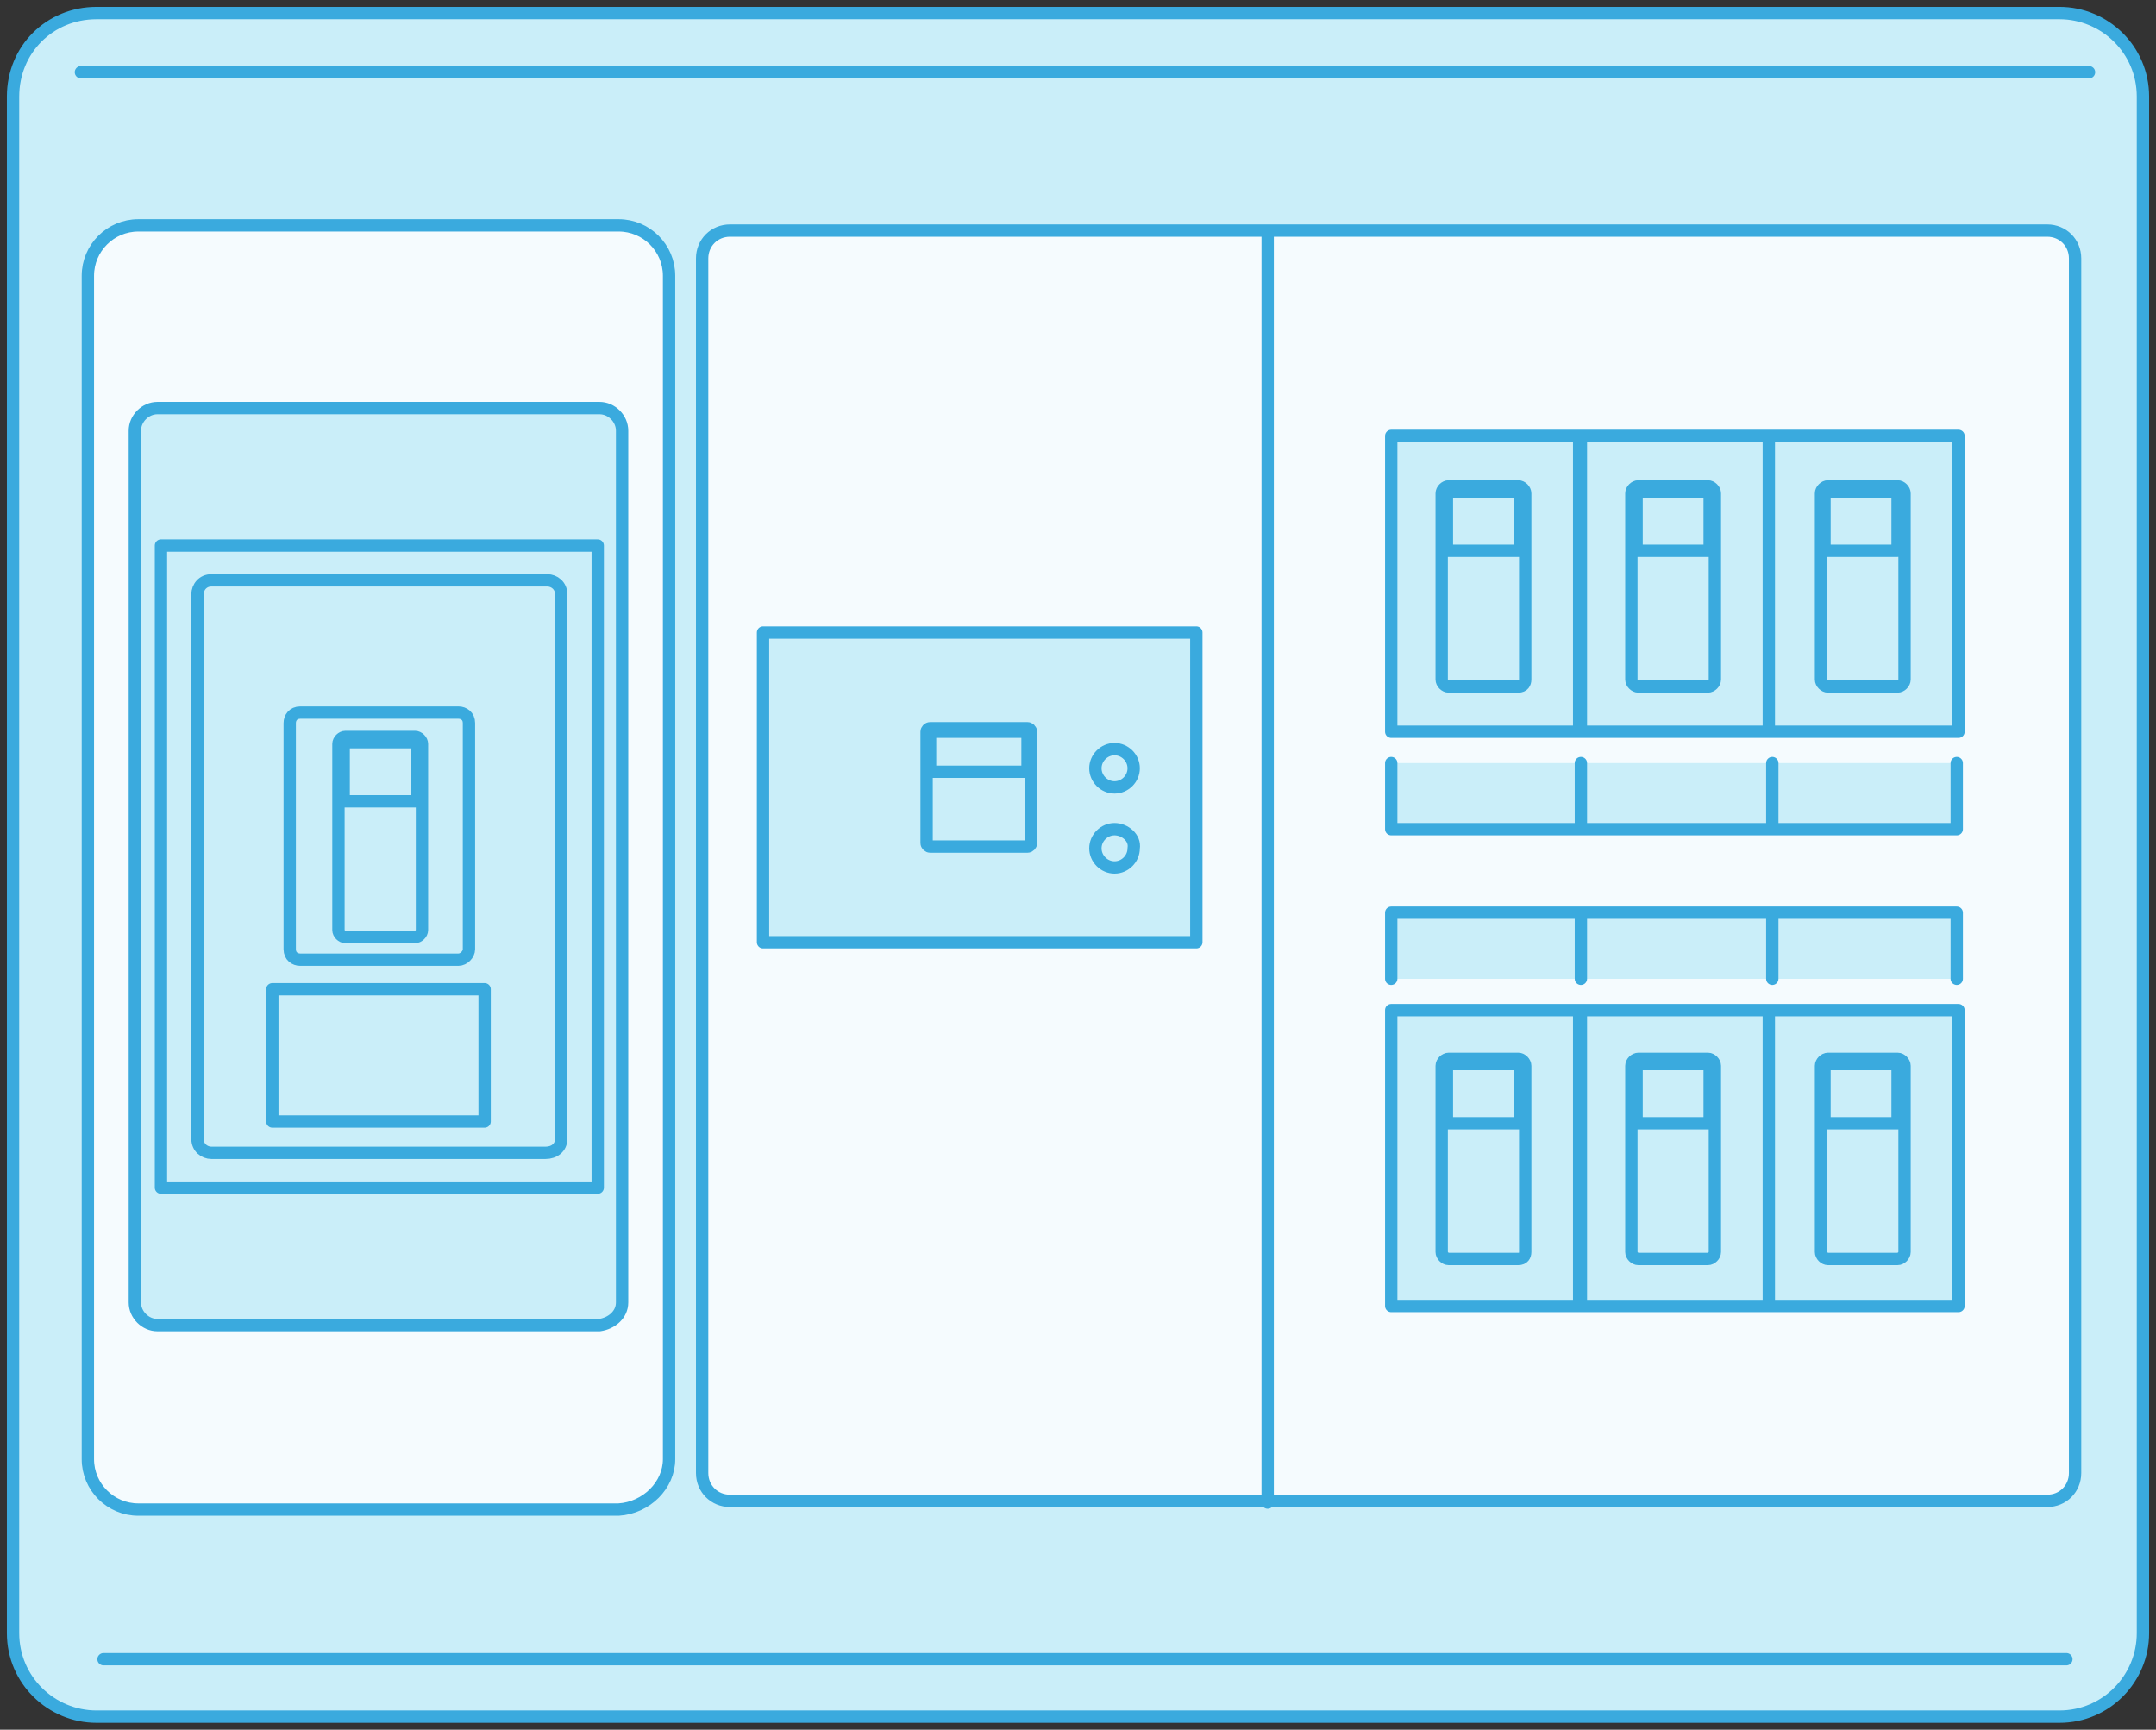
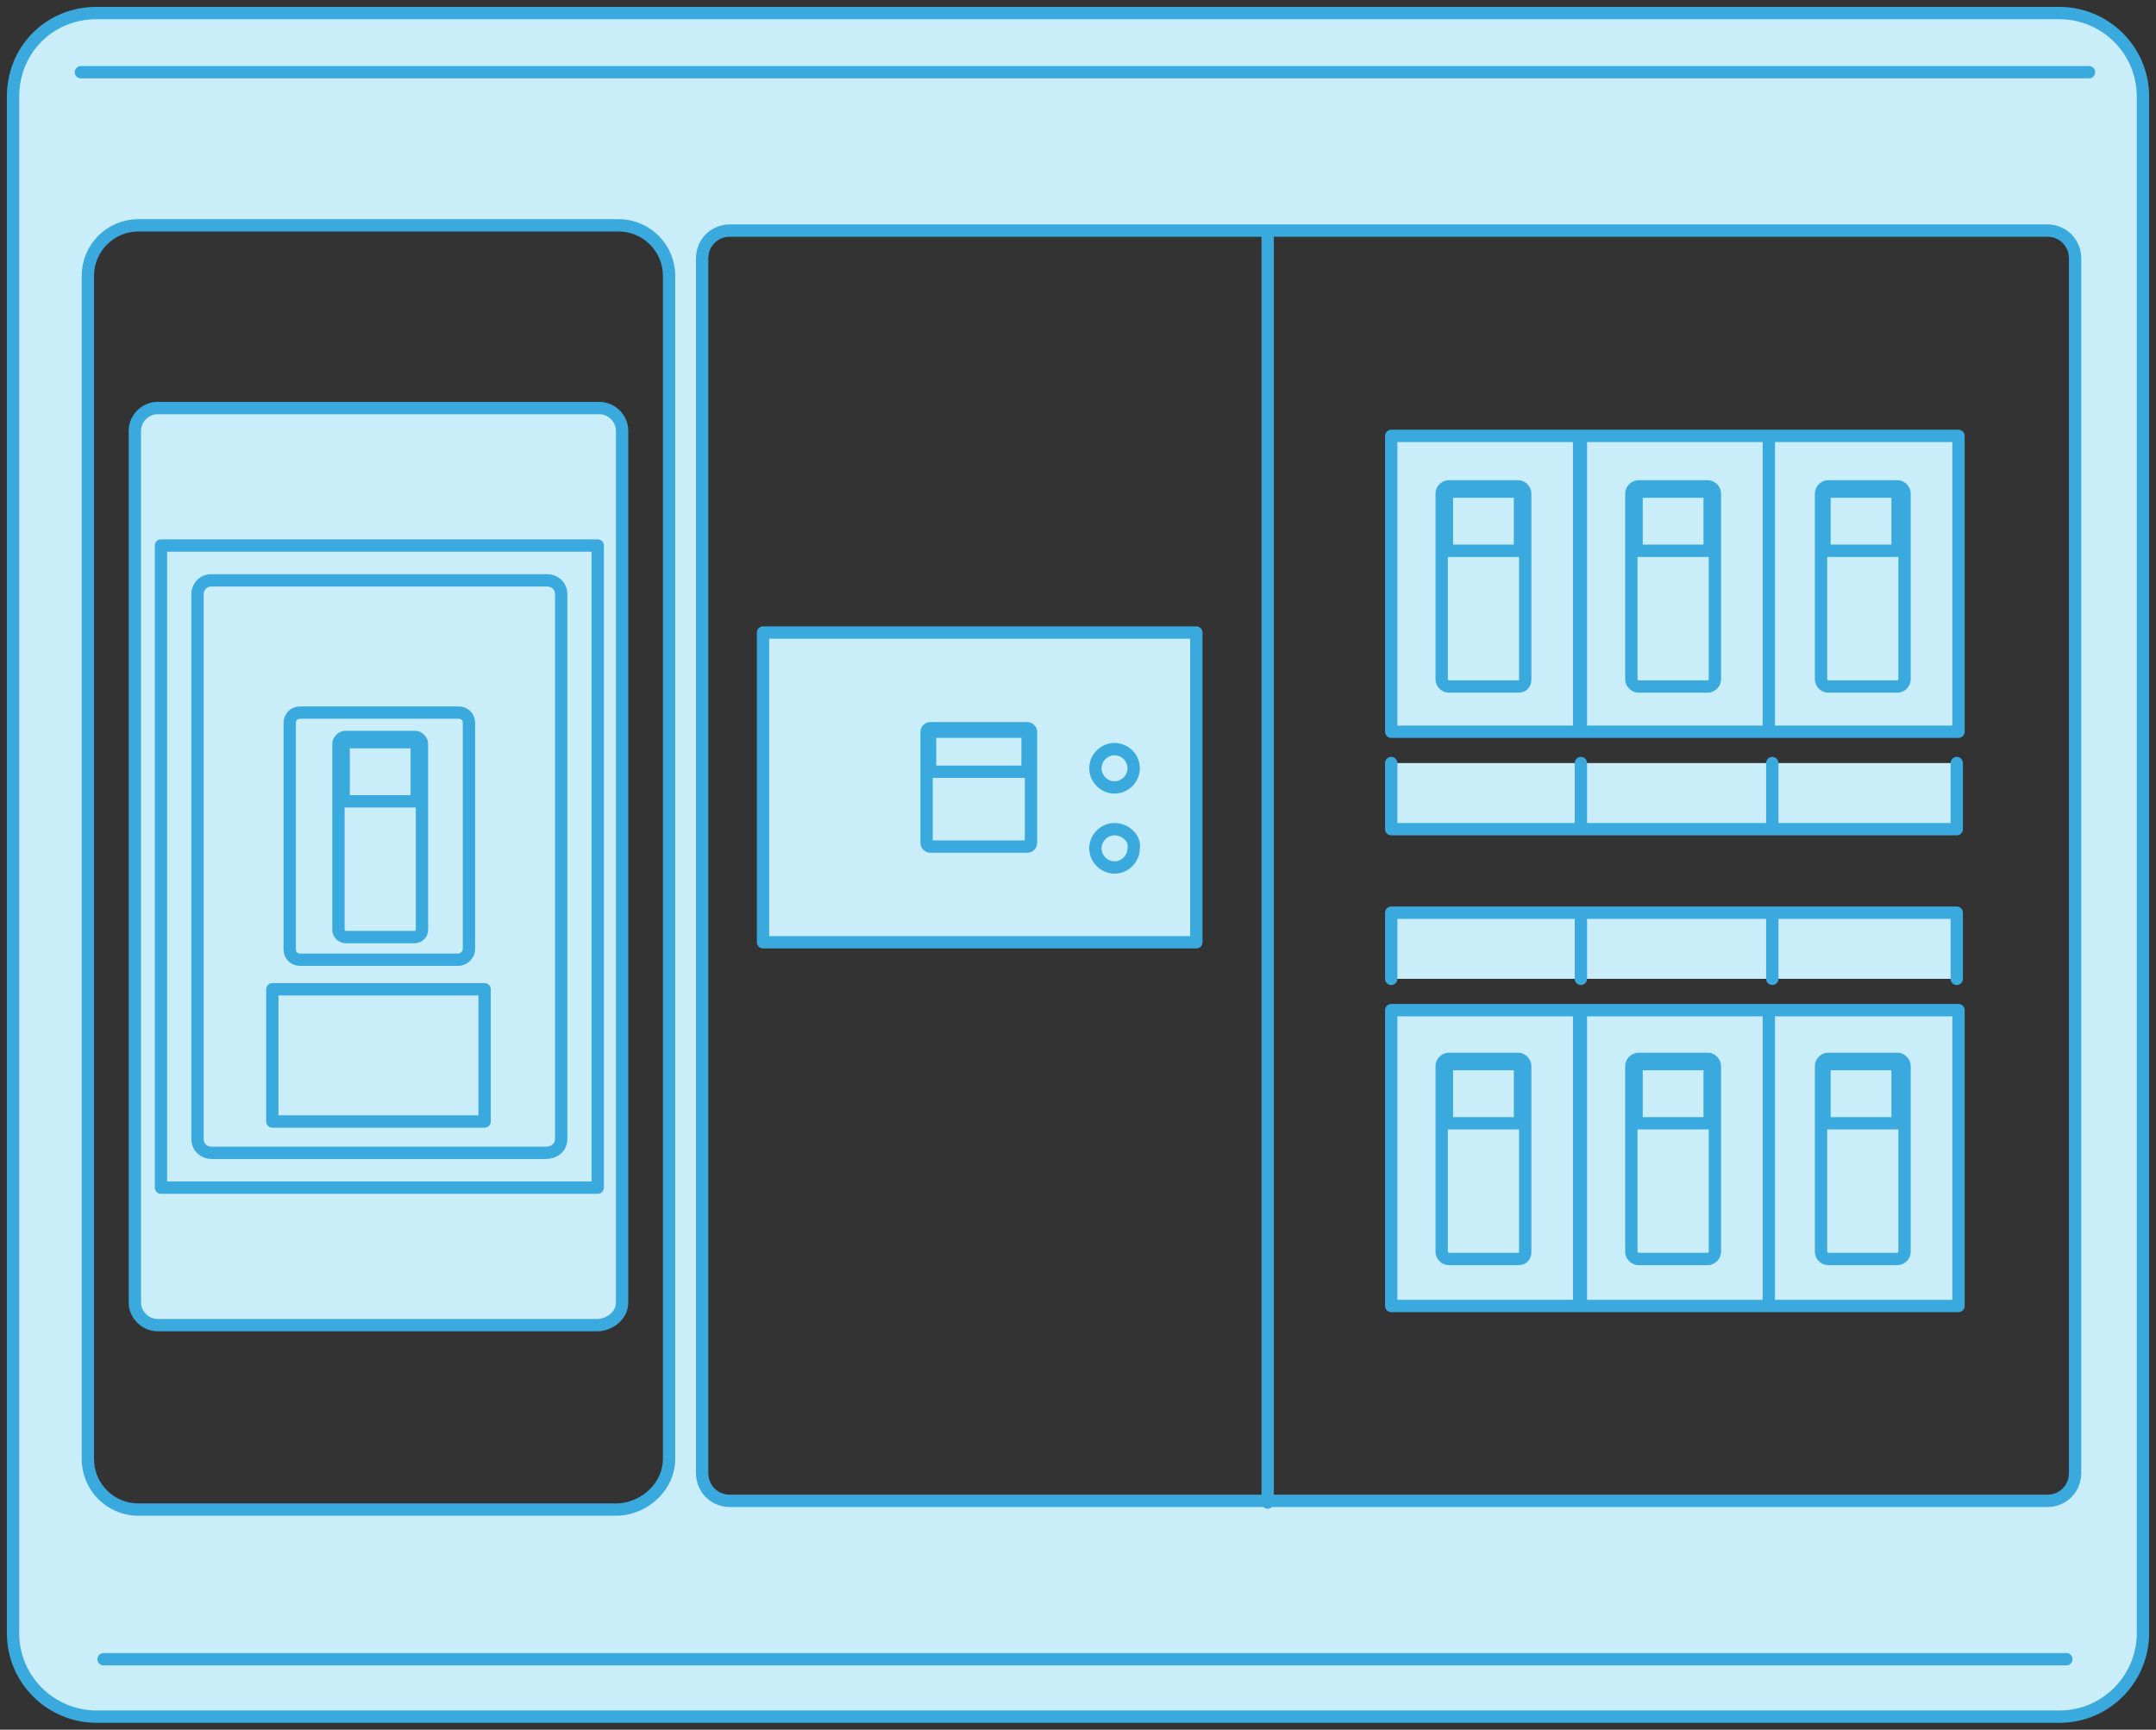
<svg xmlns="http://www.w3.org/2000/svg" version="1.1" id="レイヤー_1" x="0px" y="0px" viewBox="0 0 123.9 99.4" style="enable-background:new 0 0 123.9 99.4;" xml:space="preserve">
  <rect x="0" y="0" width="123.9" height="99.4" fill="#333333" stroke="none" />
  <style type="text/css">
	.st0{fill:#F5FBFE;}
	.st1{fill:#CAEEF9;stroke:#3AAADE;stroke-width:0.709;stroke-linecap:round;stroke-linejoin:round;}
</style>
-   <rect x="3.7" y="7.9" class="st0" width="117.3" height="82.8" />
  <g id="グループ_43" transform="translate(0.75 0.75)">
-     <path id="path" class="st1" d="M117.6,97.9H4.8c-2.6,0-4.8-2.1-4.8-4.8l0,0V4.8C0,2.1,2.1,0,4.8,0h112.8c2.6,0,4.8,2.1,4.8,4.8   c0,0,0,0,0,0v88.3C122.4,95.7,120.3,97.9,117.6,97.9z M37.7,83.1v-68c0-1.6-1.3-2.9-2.9-2.9H7.2c-1.6,0-2.9,1.3-2.9,2.9   c0,0,0,0,0,0v68c0,1.6,1.3,2.9,2.9,2.9c0,0,0,0,0,0h27.6C36.4,85.9,37.7,84.6,37.7,83.1L37.7,83.1z M68,35.6H43.1v17.8H68V35.6z    M90.1,24.3v17 M90,24.3H79.2v17H90 M86.9,38.3V27.6c0-0.2-0.2-0.4-0.4-0.4h-4c-0.2,0-0.4,0.2-0.4,0.4v10.7c0,0.2,0.2,0.4,0.4,0.4   h4C86.8,38.7,86.9,38.5,86.9,38.3z M86.6,27.5h-4.2v3.4h4.2L86.6,27.5z M23.5,52.7V42c0-0.2-0.2-0.4-0.4-0.4h-4   c-0.2,0-0.4,0.2-0.4,0.4v10.7c0,0.2,0.2,0.4,0.4,0.4c0,0,0,0,0,0h4C23.3,53.1,23.5,52.9,23.5,52.7C23.5,52.7,23.5,52.7,23.5,52.7z    M23.1,41.9H19v3.4h4.2V41.9z M100.9,24.3v17 M100.9,24.3H90v17h10.9 M97.8,38.3V27.6c0-0.2-0.2-0.4-0.4-0.4l0,0h-4   c-0.2,0-0.4,0.2-0.4,0.4c0,0,0,0,0,0v10.7c0,0.2,0.2,0.4,0.4,0.4c0,0,0,0,0,0h4C97.6,38.7,97.8,38.5,97.8,38.3L97.8,38.3z    M97.5,27.5h-4.2v3.4h4.2L97.5,27.5z M100.9,24.3v17h10.9v-17L100.9,24.3L100.9,24.3z M108.7,38.3V27.6c0-0.2-0.2-0.4-0.4-0.4h-4   c-0.2,0-0.4,0.2-0.4,0.4v10.7c0,0.2,0.2,0.4,0.4,0.4h4C108.5,38.7,108.7,38.5,108.7,38.3L108.7,38.3L108.7,38.3z M108.3,27.5h-4.2   v3.4h4.2V27.5z M90.1,57.3v17 M90,57.3H79.2v17H90 M86.9,71.2V60.5c0-0.2-0.2-0.4-0.4-0.4l0,0h-4c-0.2,0-0.4,0.2-0.4,0.4l0,0v10.7   c0,0.2,0.2,0.4,0.4,0.4h4C86.8,71.6,86.9,71.4,86.9,71.2z M86.6,60.4h-4.2v3.4h4.2L86.6,60.4z M100.9,57.3v17 M100.9,57.3H90v17   h10.9 M97.8,71.2V60.5c0-0.2-0.2-0.4-0.4-0.4h0h-4c-0.2,0-0.4,0.2-0.4,0.4c0,0,0,0,0,0v10.7c0,0.2,0.2,0.4,0.4,0.4c0,0,0,0,0,0h4   C97.6,71.6,97.8,71.4,97.8,71.2C97.8,71.2,97.8,71.2,97.8,71.2z M97.5,60.4h-4.2v3.4h4.2L97.5,60.4z M100.9,57.3v17h10.9v-17   L100.9,57.3L100.9,57.3z M108.7,71.2V60.5c0-0.2-0.2-0.4-0.4-0.4l0,0h-4c-0.2,0-0.4,0.2-0.4,0.4l0,0v10.7c0,0.2,0.2,0.4,0.4,0.4h4   C108.5,71.6,108.7,71.4,108.7,71.2C108.7,71.2,108.7,71.2,108.7,71.2L108.7,71.2z M108.3,60.4h-4.2v3.4h4.2L108.3,60.4z M79.2,43.1   v3.8h32.5v-3.8 M90.1,46.9v-3.8 M101.1,46.9v-3.8 M111.7,55.5v-3.8H79.2v3.8 M90.1,55.5v-3.8 M101.1,55.5v-3.8 M58.5,47.7v-6.4   c0-0.1-0.1-0.2-0.2-0.2l0,0h-5.6c-0.1,0-0.2,0.1-0.2,0.2l0,0v6.4c0,0.1,0.1,0.2,0.2,0.2c0,0,0,0,0,0h5.6   C58.4,47.9,58.5,47.8,58.5,47.7z M58.3,41.3h-5.6v2.3h5.6V41.3z M63.3,42.3c-0.6,0-1.1,0.5-1.1,1.1s0.5,1.1,1.1,1.1   s1.1-0.5,1.1-1.1S63.9,42.3,63.3,42.3L63.3,42.3z M63.3,46.9c-0.6,0-1.1,0.5-1.1,1.1c0,0.6,0.5,1.1,1.1,1.1c0.6,0,1.1-0.5,1.1-1.1   C64.5,47.4,63.9,46.9,63.3,46.9L63.3,46.9z M41.2,12.5c-0.9,0-1.6,0.7-1.6,1.6c0,0,0,0,0,0v69.8c0,0.9,0.7,1.6,1.6,1.6c0,0,0,0,0,0   h75.7c0.9,0,1.6-0.7,1.6-1.6c0,0,0,0,0,0V14.1c0-0.9-0.7-1.6-1.6-1.6c0,0,0,0,0,0H41.2z M72.1,85.6V12.5 M35,74.1V24   c0-0.7-0.6-1.3-1.3-1.3H8.3c-0.7,0-1.3,0.6-1.3,1.3v50.1c0,0.7,0.6,1.3,1.3,1.3c0,0,0,0,0,0h25.4C34.4,75.3,35,74.8,35,74.1   L35,74.1z M33.6,30.6H8.5v36.9h25.1L33.6,30.6z M31.5,64.7V33.4c0-0.5-0.4-0.8-0.8-0.8c0,0,0,0,0,0H11.4c-0.5,0-0.8,0.4-0.8,0.8   c0,0,0,0,0,0v31.3c0,0.5,0.4,0.8,0.8,0.8h0h19.2C31.1,65.5,31.5,65.2,31.5,64.7C31.5,64.7,31.5,64.7,31.5,64.7z M26.2,53.8v-13   c0-0.4-0.3-0.6-0.6-0.6h-9.1c-0.4,0-0.6,0.3-0.6,0.6v13c0,0.4,0.3,0.6,0.6,0.6c0,0,0,0,0,0h9.1C25.9,54.4,26.2,54.1,26.2,53.8   L26.2,53.8z M27.1,56.1H14.9v7.6h12.2L27.1,56.1z M3.9,3.4h115.4 M5.2,94.6H118" />
+     <path id="path" class="st1" d="M117.6,97.9H4.8c-2.6,0-4.8-2.1-4.8-4.8l0,0V4.8C0,2.1,2.1,0,4.8,0h112.8c2.6,0,4.8,2.1,4.8,4.8   c0,0,0,0,0,0v88.3C122.4,95.7,120.3,97.9,117.6,97.9z M37.7,83.1v-68c0-1.6-1.3-2.9-2.9-2.9H7.2c-1.6,0-2.9,1.3-2.9,2.9   c0,0,0,0,0,0v68c0,1.6,1.3,2.9,2.9,2.9c0,0,0,0,0,0h27.6C36.4,85.9,37.7,84.6,37.7,83.1L37.7,83.1z M68,35.6H43.1v17.8H68V35.6z    M90.1,24.3v17 M90,24.3H79.2v17H90 M86.9,38.3V27.6c0-0.2-0.2-0.4-0.4-0.4h-4c-0.2,0-0.4,0.2-0.4,0.4v10.7c0,0.2,0.2,0.4,0.4,0.4   h4C86.8,38.7,86.9,38.5,86.9,38.3z M86.6,27.5h-4.2v3.4h4.2L86.6,27.5z M23.5,52.7V42c0-0.2-0.2-0.4-0.4-0.4h-4   c-0.2,0-0.4,0.2-0.4,0.4v10.7c0,0.2,0.2,0.4,0.4,0.4c0,0,0,0,0,0h4C23.3,53.1,23.5,52.9,23.5,52.7C23.5,52.7,23.5,52.7,23.5,52.7z    M23.1,41.9H19v3.4h4.2V41.9M100.9,24.3v17 M100.9,24.3H90v17h10.9 M97.8,38.3V27.6c0-0.2-0.2-0.4-0.4-0.4l0,0h-4   c-0.2,0-0.4,0.2-0.4,0.4c0,0,0,0,0,0v10.7c0,0.2,0.2,0.4,0.4,0.4c0,0,0,0,0,0h4C97.6,38.7,97.8,38.5,97.8,38.3L97.8,38.3z    M97.5,27.5h-4.2v3.4h4.2L97.5,27.5z M100.9,24.3v17h10.9v-17L100.9,24.3L100.9,24.3z M108.7,38.3V27.6c0-0.2-0.2-0.4-0.4-0.4h-4   c-0.2,0-0.4,0.2-0.4,0.4v10.7c0,0.2,0.2,0.4,0.4,0.4h4C108.5,38.7,108.7,38.5,108.7,38.3L108.7,38.3L108.7,38.3z M108.3,27.5h-4.2   v3.4h4.2V27.5z M90.1,57.3v17 M90,57.3H79.2v17H90 M86.9,71.2V60.5c0-0.2-0.2-0.4-0.4-0.4l0,0h-4c-0.2,0-0.4,0.2-0.4,0.4l0,0v10.7   c0,0.2,0.2,0.4,0.4,0.4h4C86.8,71.6,86.9,71.4,86.9,71.2z M86.6,60.4h-4.2v3.4h4.2L86.6,60.4z M100.9,57.3v17 M100.9,57.3H90v17   h10.9 M97.8,71.2V60.5c0-0.2-0.2-0.4-0.4-0.4h0h-4c-0.2,0-0.4,0.2-0.4,0.4c0,0,0,0,0,0v10.7c0,0.2,0.2,0.4,0.4,0.4c0,0,0,0,0,0h4   C97.6,71.6,97.8,71.4,97.8,71.2C97.8,71.2,97.8,71.2,97.8,71.2z M97.5,60.4h-4.2v3.4h4.2L97.5,60.4z M100.9,57.3v17h10.9v-17   L100.9,57.3L100.9,57.3z M108.7,71.2V60.5c0-0.2-0.2-0.4-0.4-0.4l0,0h-4c-0.2,0-0.4,0.2-0.4,0.4l0,0v10.7c0,0.2,0.2,0.4,0.4,0.4h4   C108.5,71.6,108.7,71.4,108.7,71.2C108.7,71.2,108.7,71.2,108.7,71.2L108.7,71.2z M108.3,60.4h-4.2v3.4h4.2L108.3,60.4z M79.2,43.1   v3.8h32.5v-3.8 M90.1,46.9v-3.8 M101.1,46.9v-3.8 M111.7,55.5v-3.8H79.2v3.8 M90.1,55.5v-3.8 M101.1,55.5v-3.8 M58.5,47.7v-6.4   c0-0.1-0.1-0.2-0.2-0.2l0,0h-5.6c-0.1,0-0.2,0.1-0.2,0.2l0,0v6.4c0,0.1,0.1,0.2,0.2,0.2c0,0,0,0,0,0h5.6   C58.4,47.9,58.5,47.8,58.5,47.7z M58.3,41.3h-5.6v2.3h5.6V41.3z M63.3,42.3c-0.6,0-1.1,0.5-1.1,1.1s0.5,1.1,1.1,1.1   s1.1-0.5,1.1-1.1S63.9,42.3,63.3,42.3L63.3,42.3z M63.3,46.9c-0.6,0-1.1,0.5-1.1,1.1c0,0.6,0.5,1.1,1.1,1.1c0.6,0,1.1-0.5,1.1-1.1   C64.5,47.4,63.9,46.9,63.3,46.9L63.3,46.9z M41.2,12.5c-0.9,0-1.6,0.7-1.6,1.6c0,0,0,0,0,0v69.8c0,0.9,0.7,1.6,1.6,1.6c0,0,0,0,0,0   h75.7c0.9,0,1.6-0.7,1.6-1.6c0,0,0,0,0,0V14.1c0-0.9-0.7-1.6-1.6-1.6c0,0,0,0,0,0H41.2z M72.1,85.6V12.5 M35,74.1V24   c0-0.7-0.6-1.3-1.3-1.3H8.3c-0.7,0-1.3,0.6-1.3,1.3v50.1c0,0.7,0.6,1.3,1.3,1.3c0,0,0,0,0,0h25.4C34.4,75.3,35,74.8,35,74.1   L35,74.1z M33.6,30.6H8.5v36.9h25.1L33.6,30.6z M31.5,64.7V33.4c0-0.5-0.4-0.8-0.8-0.8c0,0,0,0,0,0H11.4c-0.5,0-0.8,0.4-0.8,0.8   c0,0,0,0,0,0v31.3c0,0.5,0.4,0.8,0.8,0.8h0h19.2C31.1,65.5,31.5,65.2,31.5,64.7C31.5,64.7,31.5,64.7,31.5,64.7z M26.2,53.8v-13   c0-0.4-0.3-0.6-0.6-0.6h-9.1c-0.4,0-0.6,0.3-0.6,0.6v13c0,0.4,0.3,0.6,0.6,0.6c0,0,0,0,0,0h9.1C25.9,54.4,26.2,54.1,26.2,53.8   L26.2,53.8z M27.1,56.1H14.9v7.6h12.2L27.1,56.1z M3.9,3.4h115.4 M5.2,94.6H118" />
  </g>
</svg>